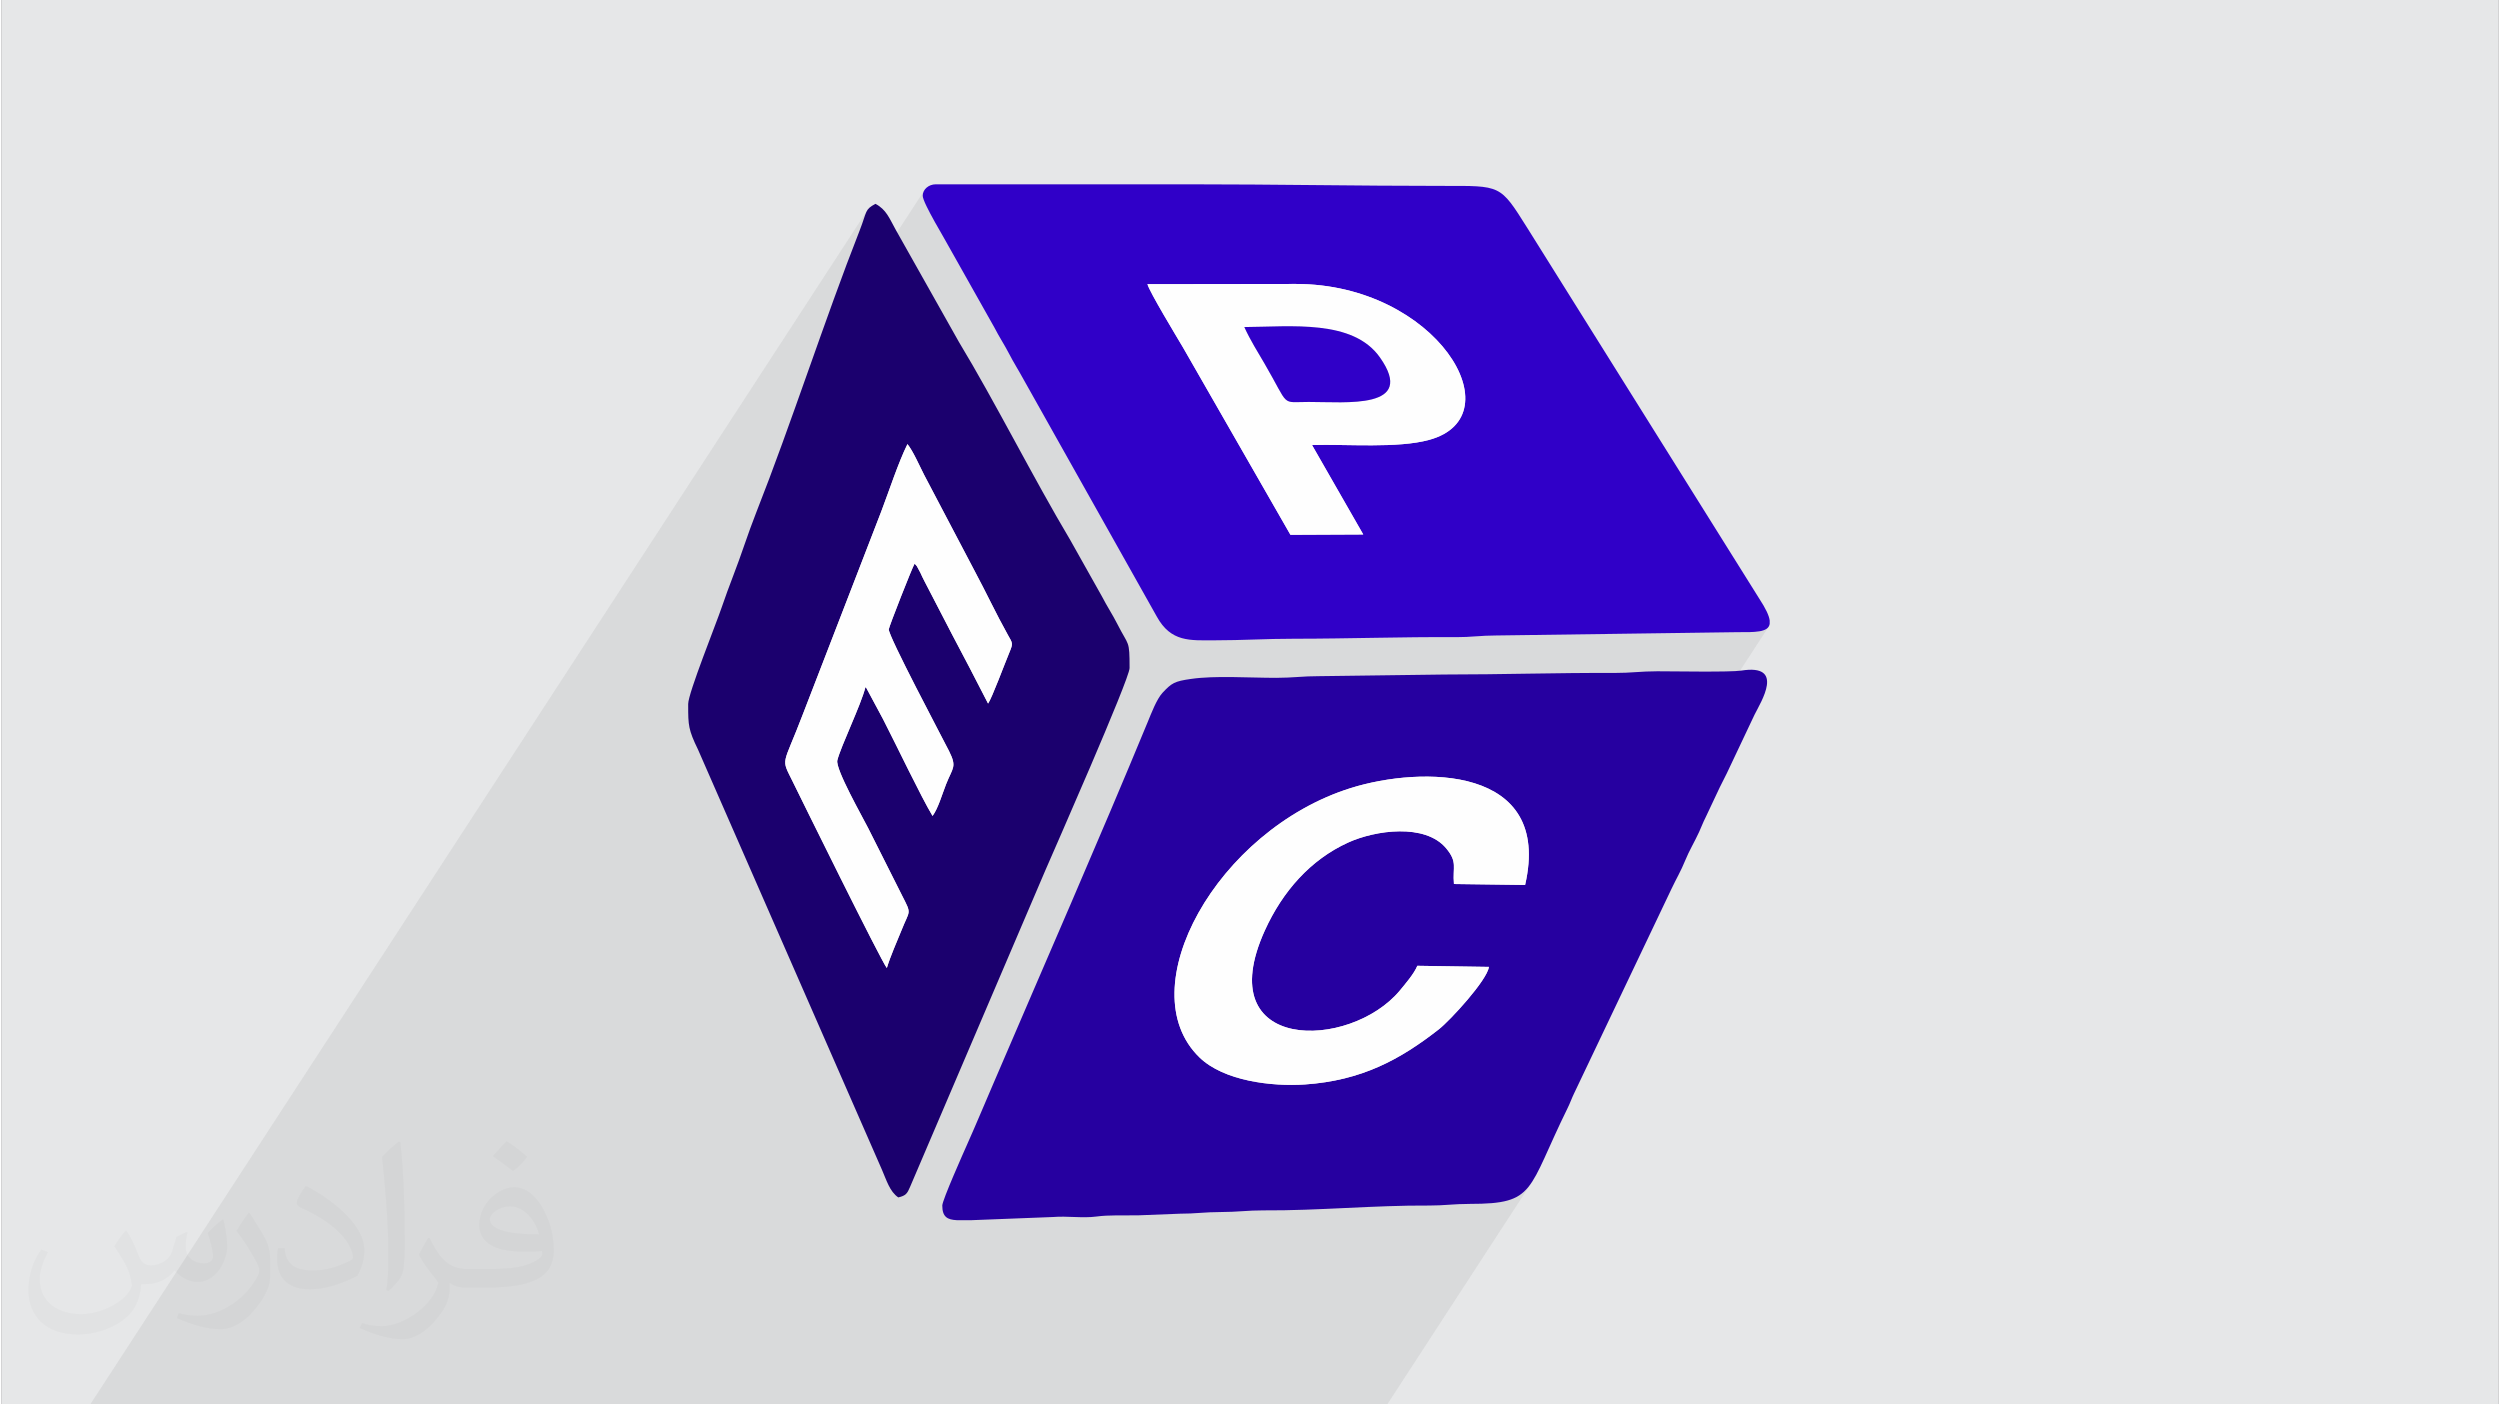
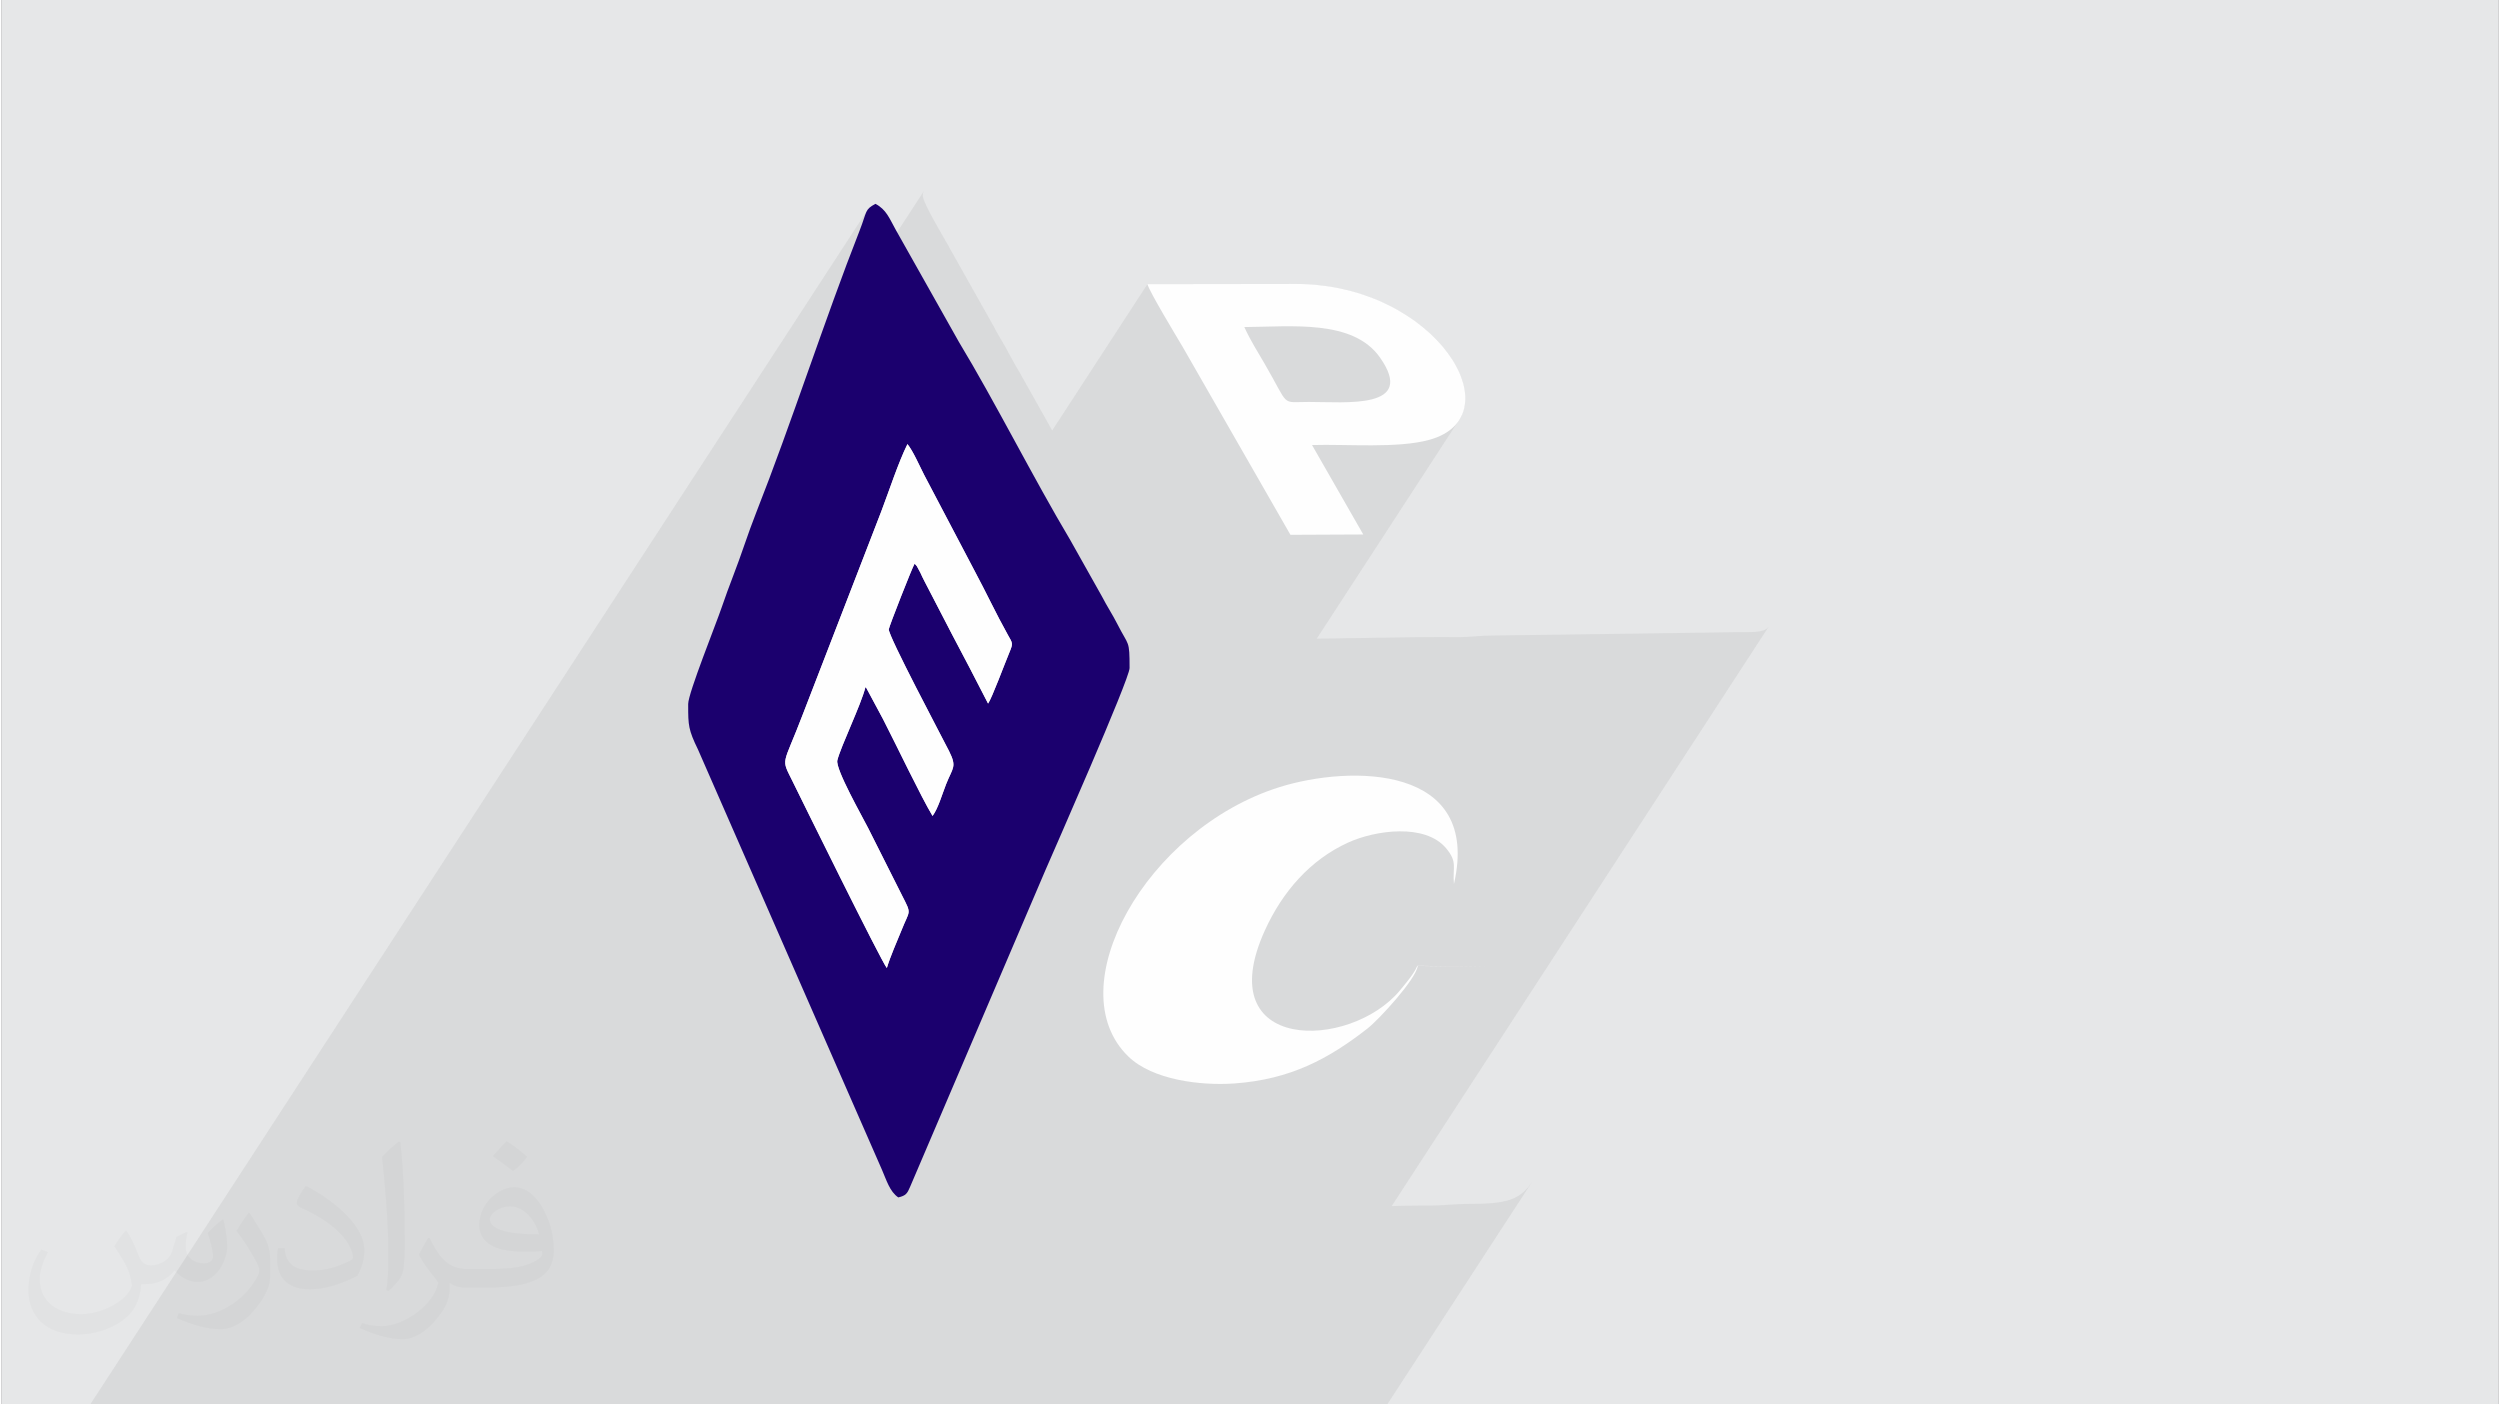
<svg xmlns="http://www.w3.org/2000/svg" xml:space="preserve" width="356px" height="200px" version="1.0" style="shape-rendering:geometricPrecision; text-rendering:geometricPrecision; image-rendering:optimizeQuality; fill-rule:evenodd; clip-rule:evenodd" viewBox="0 0 36211 20368">
  <rect x="0" y="0" width="36211" height="20368" fill="#808080" stroke="none" />
  <defs>
    <style type="text/css">
   
    .fil5 {fill:#1B006E}
    .fil3 {fill:#2600A0}
    .fil4 {fill:#3000C8}
    .fil0 {fill:#E6E7E8}
    .fil6 {fill:#FEFEFE}
    .fil1 {fill:#373435;fill-opacity:0.031}
    .fil2 {fill:#373435;fill-opacity:0.078}
   
  </style>
  </defs>
  <g id="Layer_x0020_1">
    <g id="_2515973738976">
      <path class="fil0" d="M0 0l36211 0 0 20368 -36211 0 0 -20368z" />
      <path class="fil1" d="M1812 17848c69,105 114,205 158,317 32,64 50,186 202,186 45,0 109,-14 166,-45 64,-34 114,-85 138,-162l61 -206 149 -73 10 10c-20,78 -25,151 -25,210 0,172 148,237 267,237 69,0 130,-34 130,-97 0,-81 -34,-219 -78,-344 68,-69 137,-138 217,-195l12 6c34,148 54,292 54,389 0,94 -42,199 -76,268 -72,135 -198,241 -350,241 -116,0 -244,-59 -334,-165l-5 0c-83,102 -212,197 -419,197l-64 0c-10,136 -40,233 -85,319 -123,241 -488,411 -831,411 -479,0 -718,-276 -718,-644 0,-226 74,-438 187,-587l94 37c-71,137 -118,267 -118,393 0,344 279,507 602,507 298,0 669,-191 736,-411 -25,-241 -116,-355 -255,-574 42,-74 97,-148 163,-225l12 0 0 0zm5514 -1297c101,63 200,139 296,225 -54,75 -121,145 -204,205 -97,-77 -194,-144 -292,-215 67,-76 133,-150 200,-215l0 0zm52 943c-163,0 -296,107 -296,186 0,170 326,223 715,221 -49,-200 -220,-407 -419,-407zm-365 910c211,0 397,-7 538,-42 158,-40 291,-119 291,-174 0,-15 0,-32 -5,-46 -89,8 -190,8 -279,8 -286,0 -505,-65 -592,-227 -22,-44 -38,-94 -38,-150 0,-156 68,-309 186,-413 98,-87 207,-142 318,-142 200,0 361,162 472,416 61,139 104,298 104,500 0,134 -38,247 -121,330 -156,152 -443,209 -881,209l-201 0 0 0 -52 0c-108,0 -187,-20 -249,-67l-10 0c3,24 5,49 5,73 0,99 -31,224 -99,324 -195,292 -406,418 -589,418 -186,0 -412,-71 -617,-163l37 -72c67,28 157,46 284,46 330,0 764,-318 819,-629 -13,-25 -34,-58 -67,-94 -96,-116 -157,-213 -214,-313 49,-96 93,-174 135,-243l17 -2c142,287 270,453 556,453l44 0 0 0 208 0 0 0zm-1432 304c24,-132 27,-281 27,-420l0 -205c0,-384 -50,-942 -89,-1305 69,-75 166,-164 242,-222l22 6c52,457 64,988 64,1477 0,128 -5,253 -17,346 -7,115 -74,203 -218,338l-31 -15zm-1474 -606c7,180 95,323 405,323 192,0 355,-50 535,-137 32,-14 50,-33 50,-50 0,-113 -87,-262 -232,-398 -141,-128 -329,-241 -504,-318 -59,-24 -79,-51 -79,-77 0,-52 69,-162 126,-239l19 -2c201,105 426,260 590,434 151,160 244,321 244,498 0,130 -38,253 -102,366 -220,112 -455,195 -687,195 -282,0 -474,-132 -474,-442 0,-34 0,-86 12,-153l97 0zm-510 -513l176 284c64,105 123,218 123,399l0 230c0,187 -119,386 -311,584 -150,134 -284,190 -407,190 -183,0 -392,-56 -634,-161l27 -71c76,20 166,38 274,38 347,-2 703,-257 866,-567 20,-35 28,-69 28,-92 0,-36 -21,-76 -35,-111 -89,-168 -188,-322 -296,-462 56,-91 113,-176 175,-262l14 2 0 -1z" />
      <path class="fil2" d="M21168 6043l-2094 3218 118 -1 147 -1 146 -3 146 -2 146 -2 145 -3 146 -2 145 -2 147 -2 147 -2 148 -1 149 -1 151 0 152 1 72 -1 69 -3 67 -4 67 -4 67 -5 71 -4 74 -2 80 -1 3496 -48 93 0 87 -1 77 -3 68 -8 57 -14 44 -22 30 -30 -5466 8401 92 -3 151 -3 151 -2 152 0 74 -1 71 -2 70 -4 70 -5 71 -4 74 -4 77 -3 83 -1 167 -2 145 -8 124 -15 106 -23 92 -32 79 -43 70 -54 63 -67 58 -82 -2105 3235 -692 0 -575 0 -540 0 -406 0 -409 0 -32 0 -248 0 -729 0 -61 0 -11 0 -20 0 -506 0 -575 0 -598 0 -276 0 -311 0 -240 0 -19 0 -42 0 -56 0 -268 0 -771 0 -381 0 -216 0 -266 0 -82 0 -216 0 -10 0 -20 0 -164 0 -221 0 -83 0 -498 0 -22 0 -154 0 -195 0 -67 0 -5 0 -158 0 -635 0 -597 0 -144 0 -319 0 -62 0 -247 0 -92 0 -11 0 -152 0 -120 0 -55 0 -184 0 -200 0 -622 0 -195 0 -75 0 -195 0 -4 0 -262 0 -22 0 -138 0 -23 0 -46 0 -76 0 -110 0 -58 0 -154 0 -46 0 -412 0 -92 0 -274 0 -93 0 -161 0 -157 0 -554 0 -9 0 -9 0 -425 0 -60 0 -69 0 -264 0 -576 0 -27 0 -560 0 -80 0 11275 -17327 -20 34 -17 43 -19 56 -25 73 -35 94 -47 122 -48 123 -47 124 -47 125 -47 126 -47 127 -47 128 -47 128 -47 129 -46 130 -47 130 -46 130 -47 131 -46 131 -47 131 -20 58 1653 -2541 -12 31 -4 34 15 59 39 90 56 112 67 122 69 123 66 114 54 94 36 66 638 1133 25 48 26 47 27 47 27 46 28 47 27 47 26 48 26 48 25 47 26 47 27 48 27 48 28 47 27 47 27 48 26 46 413 736 1381 -2122 2150 -3 372 21 349 62 324 96 296 125 266 151 235 169 200 184 164 193 125 198 84 196 41 190 -4 178 -52 162z" />
      <g>
-         <path class="fil3" d="M21570 14022c-24,192 -564,779 -727,906 -559,437 -1117,742 -1941,799 -478,32 -1175,-49 -1529,-392 -1025,-993 254,-3297 2192,-3906 1024,-321 2931,-333 2530,1405l-1032 -14c-22,-249 57,-314 -113,-518 -305,-365 -1027,-263 -1422,-83 -544,248 -949,706 -1207,1274 -809,1783 1235,1741 1958,871 73,-89 207,-243 253,-358l1038 16zm-7502 3673l-216 0c-133,-7 -209,-45 -209,-212 0,-78 308,-768 362,-890 133,-298 248,-576 377,-875 738,-1723 1535,-3539 2240,-5247 51,-123 129,-331 215,-424 133,-142 173,-167 412,-201 350,-51 842,-16 1236,-16 237,0 397,-25 614,-24l1819 -24c849,0 1625,-26 2480,-23 225,1 375,-24 614,-24 231,0 1058,15 1219,-10 638,-101 286,450 191,640l-402 850c-39,77 -64,128 -103,205l-204 433c-41,80 -57,131 -95,213 -67,146 -144,271 -201,412 -62,153 -130,266 -200,414l-1410 2961c-34,69 -59,143 -94,213 -593,1205 -458,1393 -1417,1393 -228,0 -388,25 -590,24 -810,-5 -1603,75 -2410,70 -217,-1 -377,24 -614,24 -231,0 -378,25 -590,24l-614 24c-210,3 -422,-7 -598,17 -201,27 -425,-10 -630,7l-1182 46z" />
-         <path class="fil4" d="M16618 4121l2150 -3c2041,-1 3195,1918 1936,2261 -459,126 -1191,60 -1699,75l743 1297 -1056 5 -1558 -2717c-92,-156 -485,-804 -516,-918zm9024 4878l0 49c-21,126 -214,120 -472,120l-3496 48c-222,0 -369,25 -567,24 -816,-5 -1556,23 -2362,23 -416,0 -747,23 -1158,23 -351,0 -628,29 -834,-346l-1929 -3433c-67,-124 -149,-253 -213,-378 -67,-130 -147,-250 -212,-378l-638 -1133c-65,-127 -402,-672 -402,-780 0,-92 88,-165 189,-165l3685 0c1248,0 2424,23 3661,23 857,0 834,-24 1233,610l3364 5376c94,144 142,245 151,317z" />
        <path class="fil5" d="M13502 11833c-170,-283 -524,-1027 -718,-1404l-242 -451c-3,-3 -9,-10 -13,-14 -66,263 -357,857 -408,1062 -31,126 370,829 449,987 164,329 324,645 490,974 143,281 111,202 -8,503 -69,171 -160,372 -213,548 -73,-80 -1282,-2533 -1364,-2701 -176,-359 -149,-203 146,-979l1139 -2946c112,-294 245,-704 378,-972 84,105 175,317 240,443l732 1393c166,309 314,627 485,933 68,120 77,119 23,248 -69,165 -257,672 -311,746 -170,-333 -346,-671 -525,-1008l-395 -762c-27,-51 -42,-85 -62,-128l-50 -93c-18,-24 -23,-27 -34,-37 -34,54 -370,910 -374,951 -9,93 773,1566 873,1764 118,236 56,235 -42,483 -57,144 -113,346 -196,460zm-3544 -1625l0 14 0 13c0,282 3,349 142,634l2668 6095c64,145 112,317 237,401 111,-26 130,-56 173,-158l1959 -4584c113,-262 1222,-2775 1222,-2935 0,-415 -12,-312 -173,-630 -75,-148 -155,-267 -228,-409l-459 -817c-534,-896 -1093,-2010 -1615,-2873l-919 -1632c-89,-159 -132,-287 -291,-371 -159,85 -119,104 -229,385 -508,1293 -990,2798 -1502,4096 -123,312 -212,604 -334,918 -60,157 -109,290 -164,450 -79,235 -487,1247 -487,1403z" />
-         <path class="fil6" d="M21570 14022l-1038 -16c-46,115 -180,269 -253,358 -723,870 -2767,912 -1958,-871 258,-568 663,-1026 1207,-1274 395,-180 1117,-282 1422,83 170,204 91,269 113,518l1032 14c401,-1738 -1506,-1726 -2530,-1405 -1938,609 -3217,2913 -2192,3906 354,343 1051,424 1529,392 824,-57 1382,-362 1941,-799 163,-127 703,-714 727,-906z" />
+         <path class="fil6" d="M21570 14022l-1038 -16c-46,115 -180,269 -253,358 -723,870 -2767,912 -1958,-871 258,-568 663,-1026 1207,-1274 395,-180 1117,-282 1422,83 170,204 91,269 113,518c401,-1738 -1506,-1726 -2530,-1405 -1938,609 -3217,2913 -2192,3906 354,343 1051,424 1529,392 824,-57 1382,-362 1941,-799 163,-127 703,-714 727,-906z" />
        <path class="fil6" d="M13502 11833c83,-114 139,-316 196,-460 98,-248 160,-247 42,-483 -100,-198 -882,-1671 -873,-1764 4,-41 340,-897 374,-951 11,10 16,13 34,37l50 93c20,43 35,77 62,128l395 762c179,337 355,675 525,1008 54,-74 242,-581 311,-746 54,-129 45,-128 -23,-248 -171,-306 -319,-624 -485,-933l-732 -1393c-65,-126 -156,-338 -240,-443 -133,268 -266,678 -378,972l-1139 2946c-295,776 -322,620 -146,979 82,168 1291,2621 1364,2701 53,-176 144,-377 213,-548 119,-301 151,-222 8,-503 -166,-329 -326,-645 -490,-974 -79,-158 -480,-861 -449,-987 51,-205 342,-799 408,-1062 4,4 10,11 13,14l242 451c194,377 548,1121 718,1404z" />
        <path class="fil6" d="M18023 4743c680,-4 1576,-115 1967,441 534,759 -497,644 -1033,645 -414,0 -270,82 -640,-555 -102,-175 -204,-335 -294,-531zm-1405 -622c31,114 424,762 516,918l1558 2717 1056 -5 -743 -1297c508,-15 1240,51 1699,-75 1259,-343 105,-2262 -1936,-2261l-2150 3z" />
-         <path class="fil4" d="M18023 4743c90,196 192,356 294,531 370,637 226,555 640,555 536,-1 1567,114 1033,-645 -391,-556 -1287,-445 -1967,-441z" />
      </g>
    </g>
  </g>
</svg>